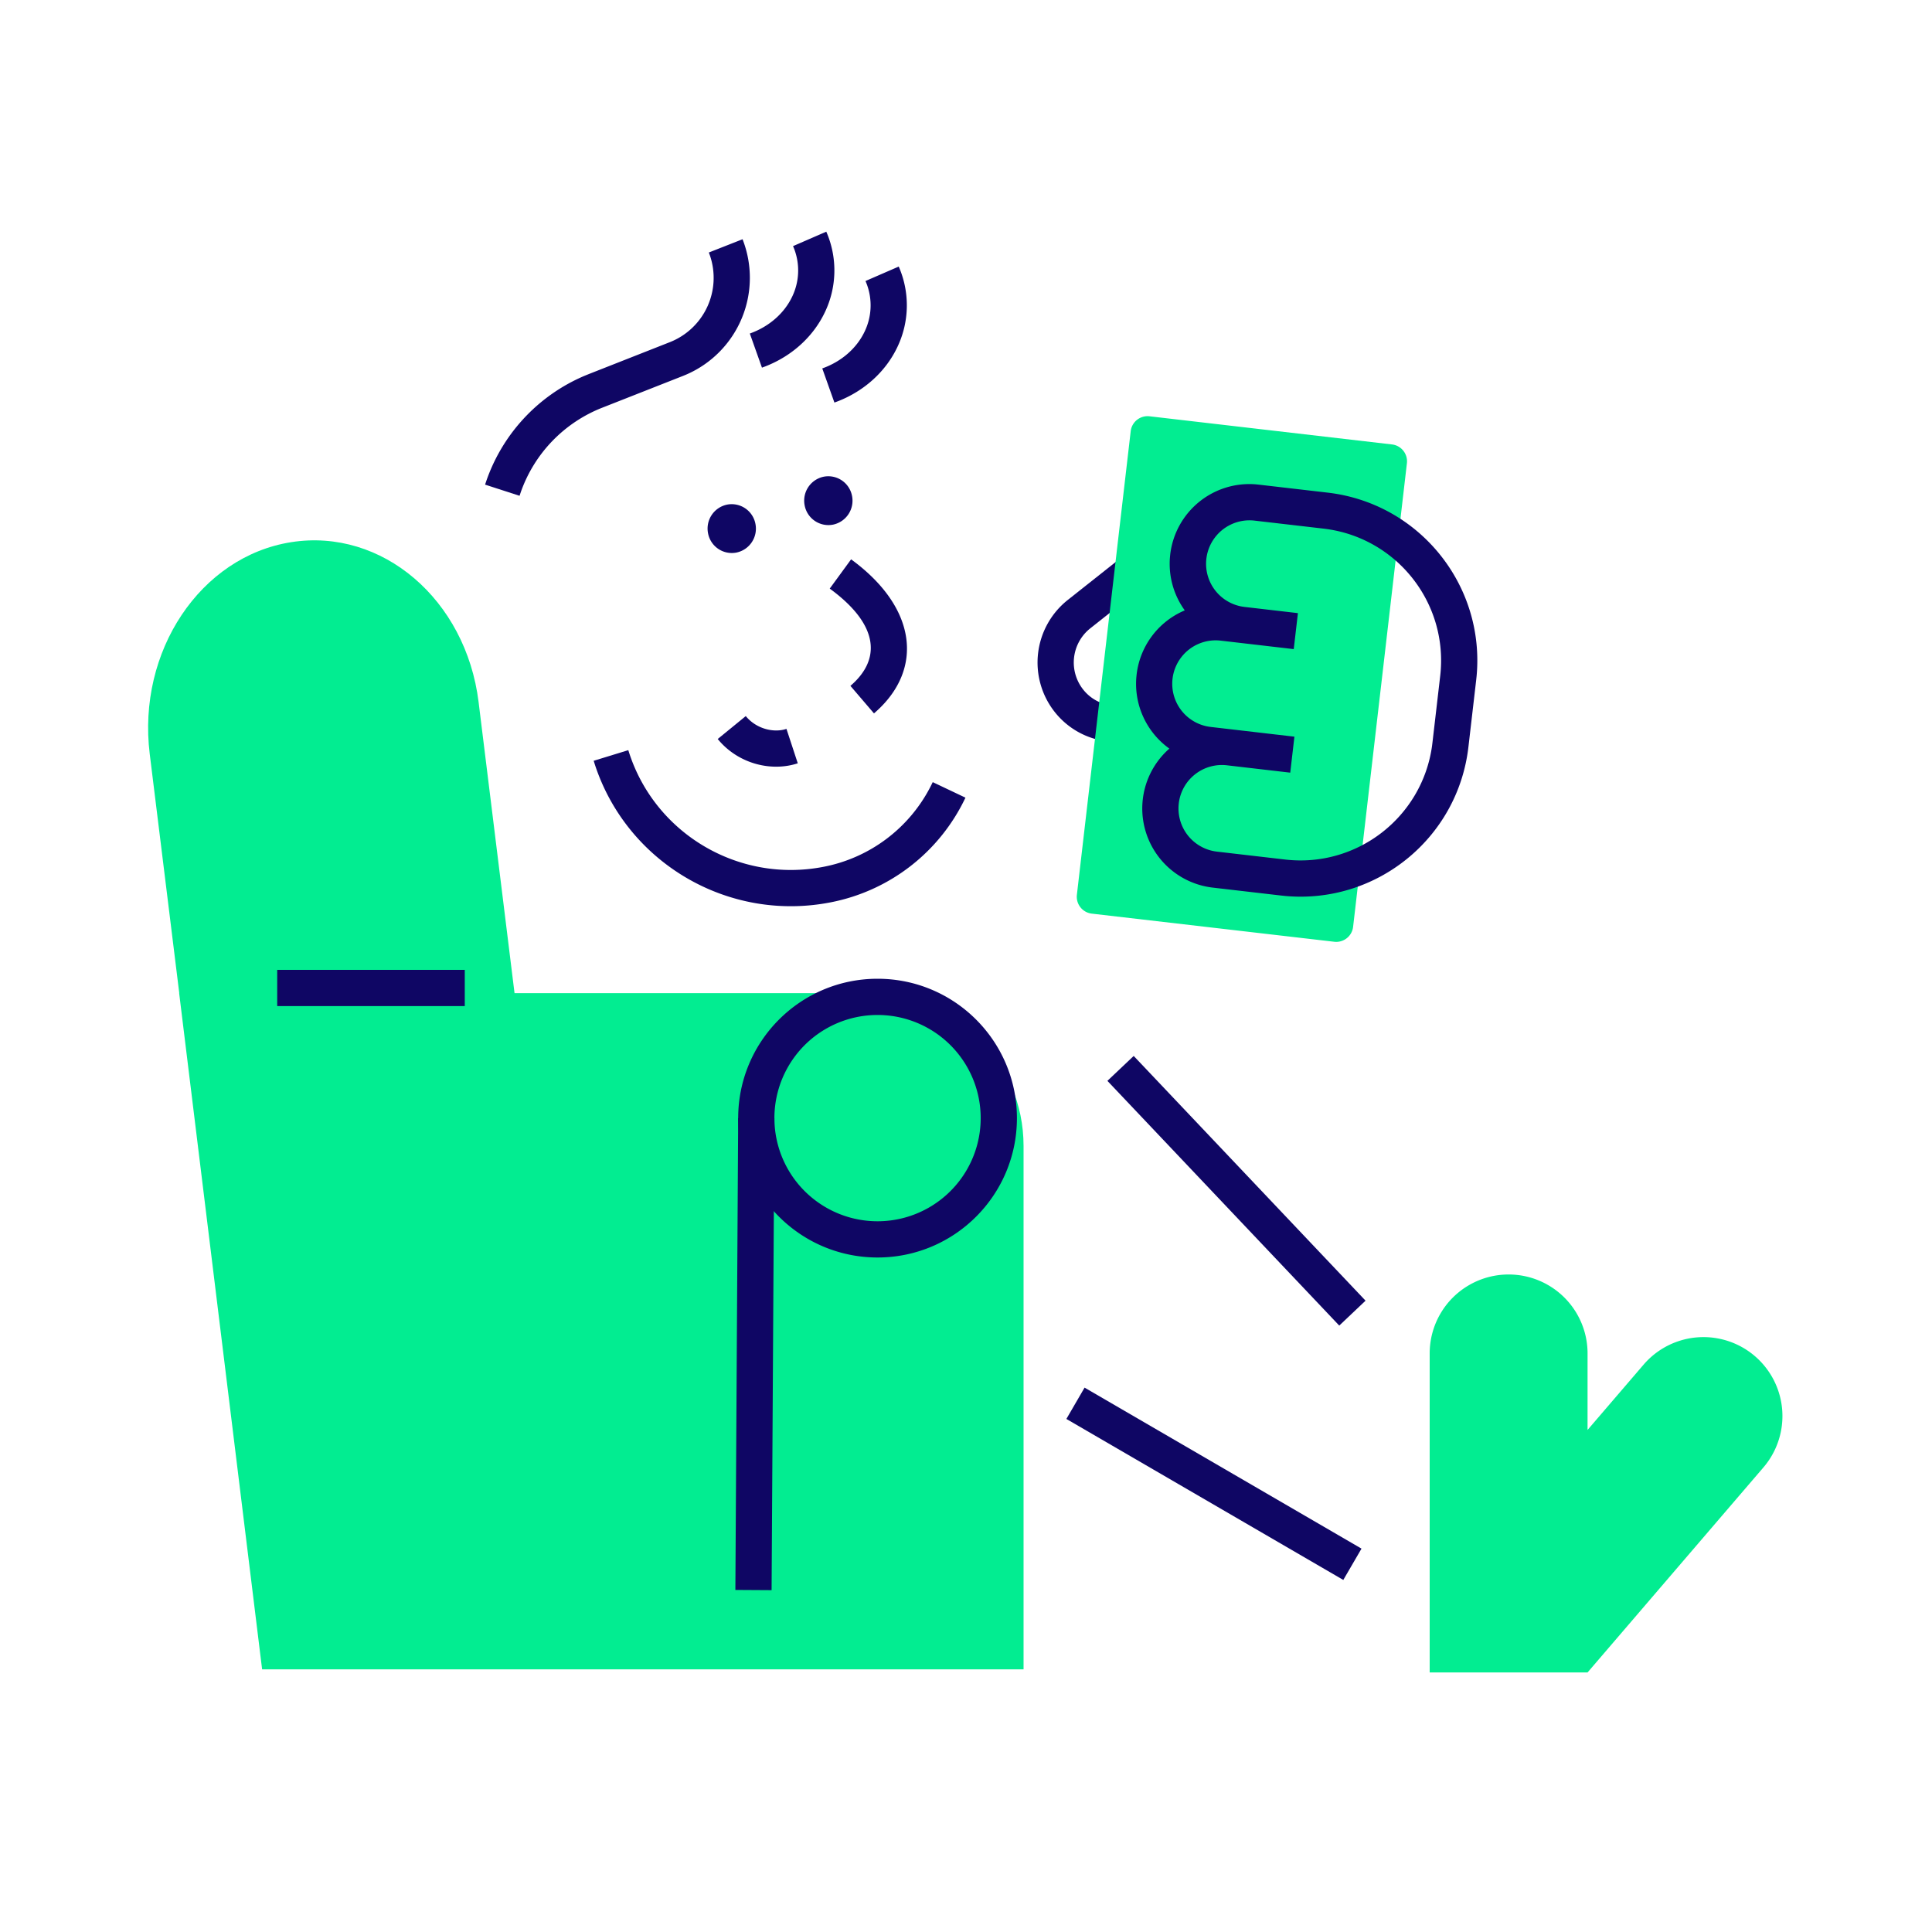
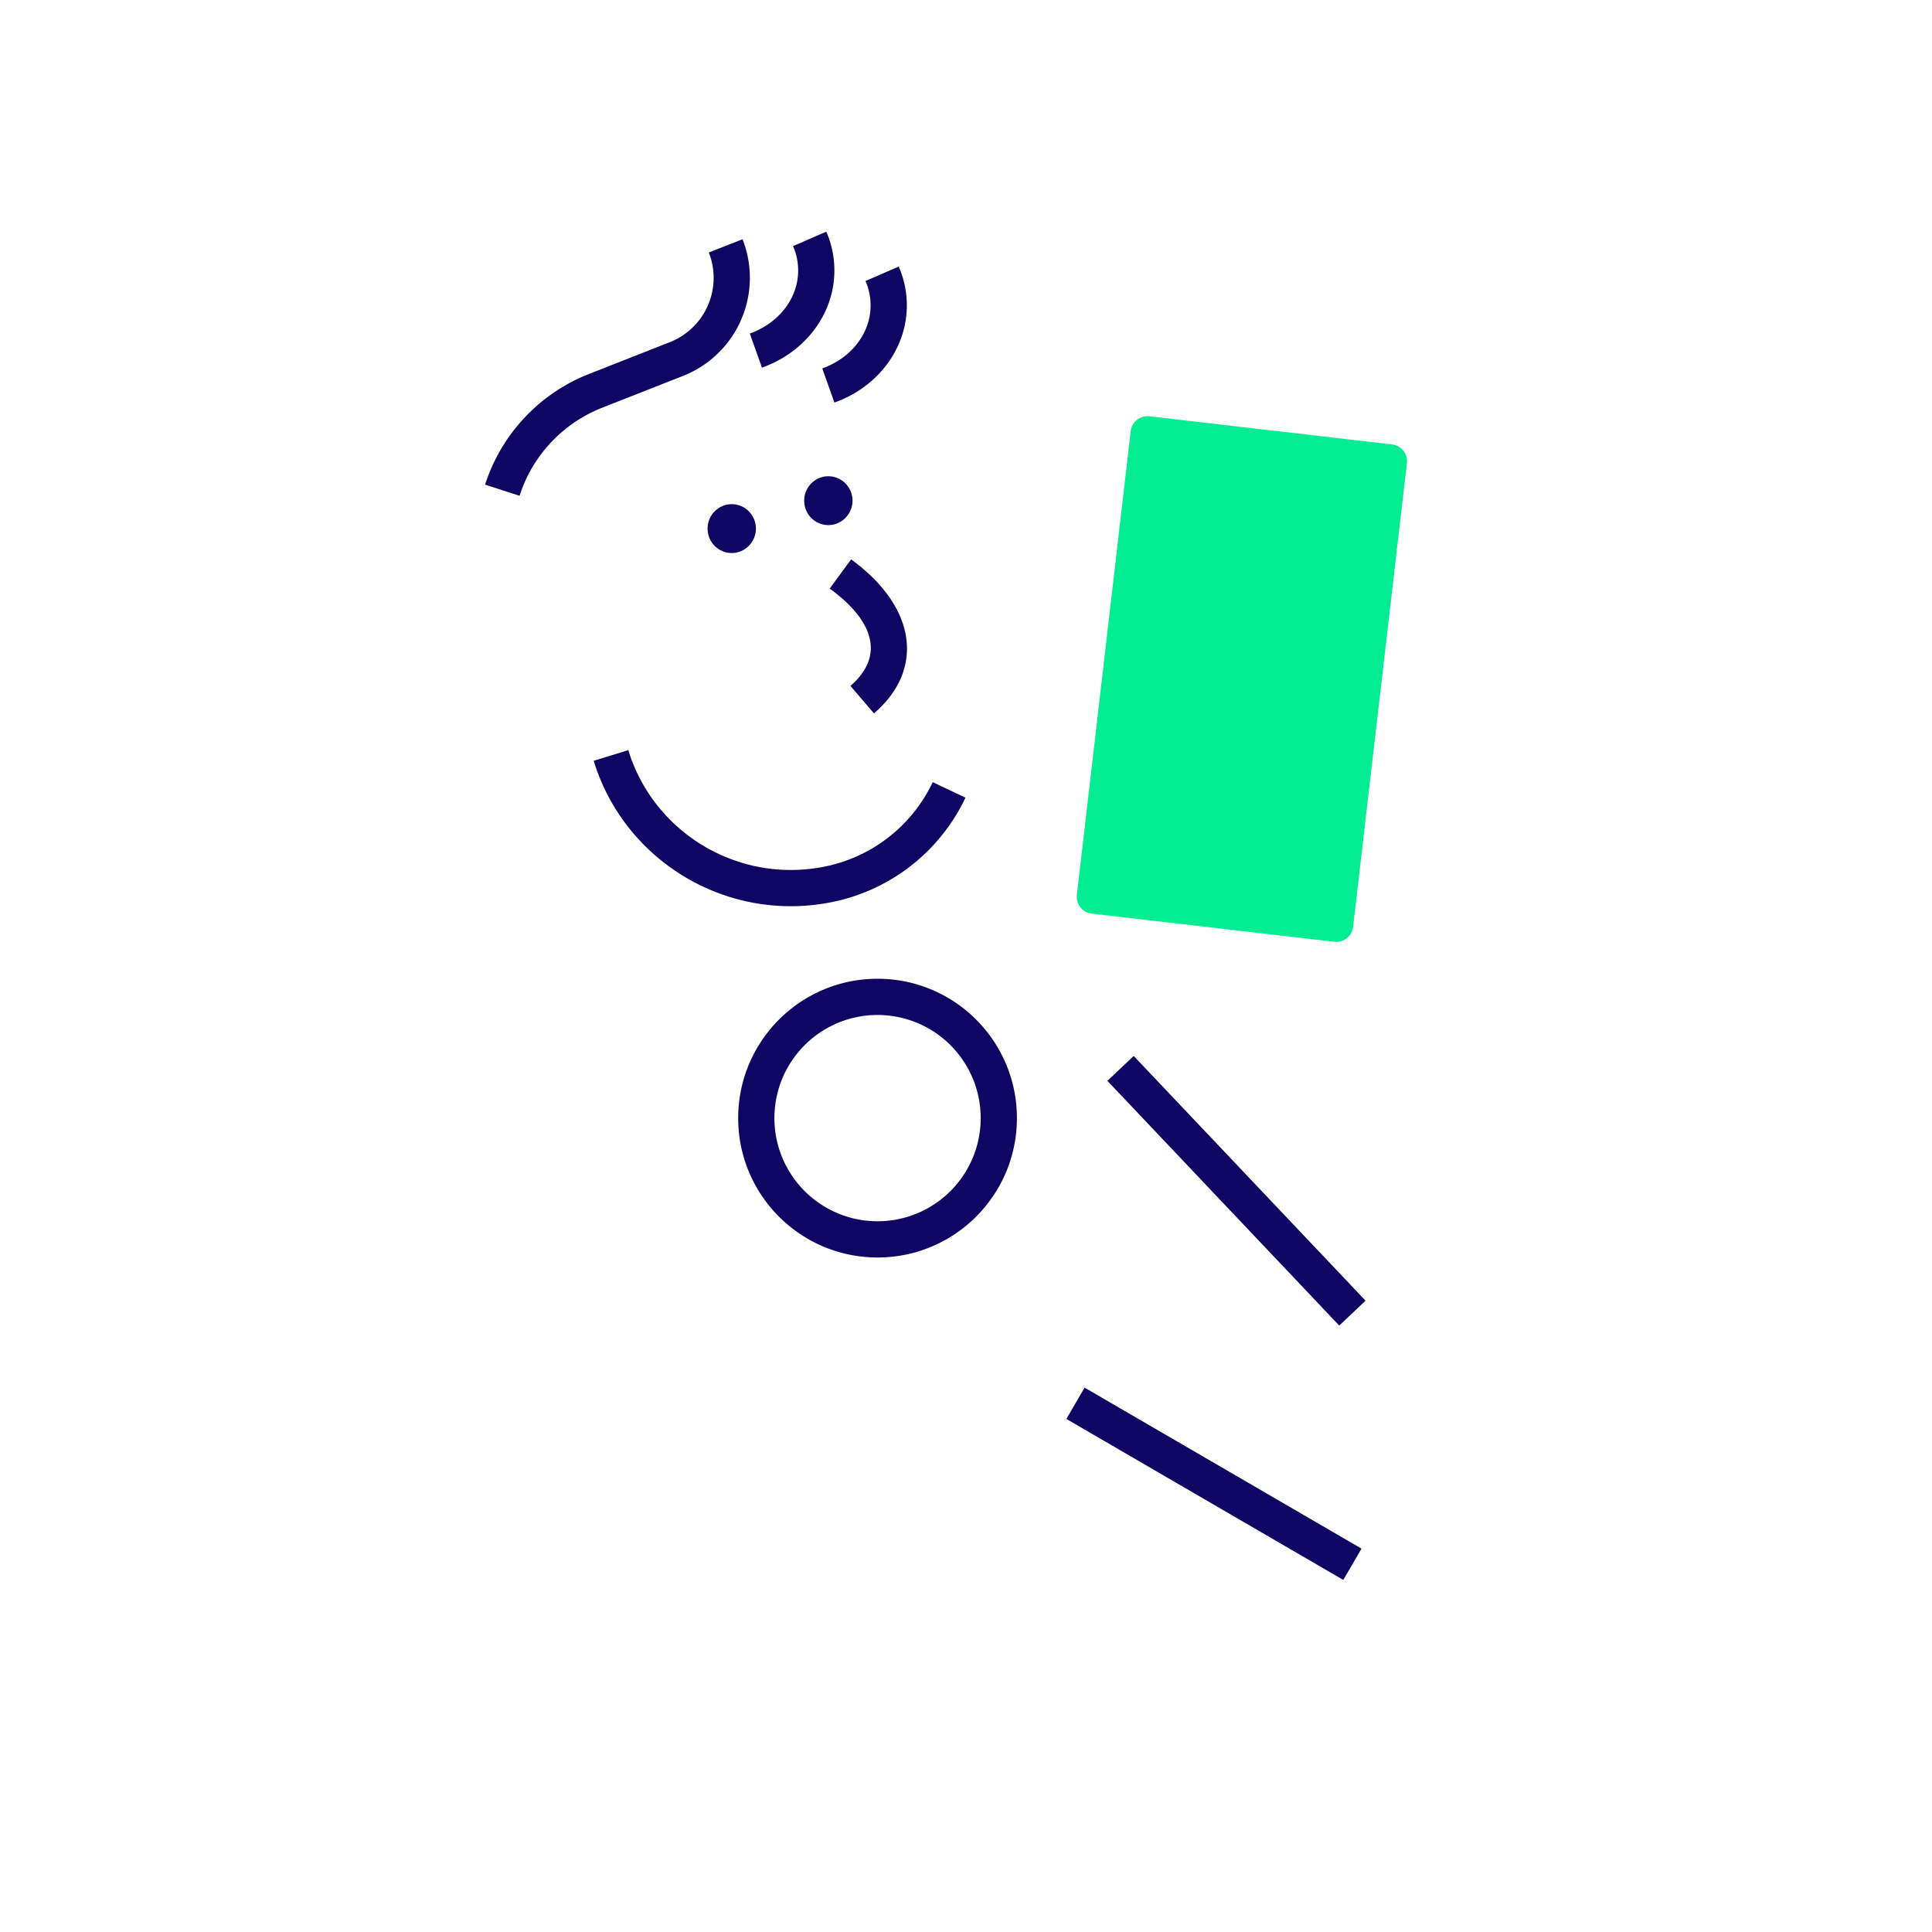
<svg xmlns="http://www.w3.org/2000/svg" width="160" height="160" viewBox="0 0 160 160">
  <g fill="none" fill-rule="evenodd">
    <path d="M0 0h160v160H0z" />
-     <path d="m39.635 58.144 2.977 24.105 29.472.001c7.004 0 12.683 5.667 12.683 12.656v43.341h-63.06l-6.87-55.997h.009L12.4 62.44C11.35 53.94 16.596 46.085 24.116 44.9c7.522-1.187 14.469 4.743 15.52 13.245z" fill="#02ED91" />
-     <path d="m92.466 46.489-4.034 3.194a6.612 6.612 0 0 0-1.078 9.288 6.524 6.524 0 0 0 9.165 1.063l7.934-6.283-5.12-6.465a4.889 4.889 0 0 0-6.867-.797zm4.516 2.66 3.257 4.112-5.582 4.422a3.524 3.524 0 0 1-4.951-.575 3.612 3.612 0 0 1 .588-5.073l4.034-3.195a1.889 1.889 0 0 1 2.654.308z" fill="#0F0664" fill-rule="nonzero" />
    <path d="m110.5 77.993-20.082-2.33a1.406 1.406 0 0 1-1.235-1.559L93.64 35.71a1.406 1.406 0 0 1 1.558-1.235l20.082 2.332c.77.09 1.323.787 1.234 1.558l-4.456 38.394a1.406 1.406 0 0 1-1.559 1.234" fill="#02ED91" />
-     <path d="m103.992 40.11.235.024 5.729.664c7.578.88 13.037 7.655 12.328 15.213l-.033.311-.644 5.546c-.88 7.578-7.655 13.038-15.213 12.328l-.31-.033-5.649-.655a6.598 6.598 0 0 1-3.671-11.442l.079-.071-.066-.046a6.597 6.597 0 0 1-2.671-5.845l.023-.236a6.593 6.593 0 0 1 3.747-5.211l.241-.108-.084-.12a6.572 6.572 0 0 1-1.144-4.267l.023-.235a6.599 6.599 0 0 1 7.08-5.817zm-6.37 26.428a3.598 3.598 0 0 0 2.97 3.963l.19.027 5.647.655c5.94.69 11.324-3.489 12.162-9.375l.036-.286.644-5.545c.69-5.941-3.489-11.325-9.375-12.162l-.286-.037-5.728-.664a3.598 3.598 0 0 0-1.02 7.12l.19.028 4.436.515-.346 2.98-6.044-.702a3.598 3.598 0 0 0-1.02 7.121l.19.027 1.689.196 5.241.609-.346 2.98-5.241-.609a3.598 3.598 0 0 0-3.99 3.16zM61.762 59.303c.81.992 2.14 1.37 3.188 1.113l.182-.053.936 2.85c-2.133.702-4.768.082-6.453-1.804l-.177-.207 2.324-1.899z" fill="#0F0664" fill-rule="nonzero" />
    <path d="M58.638 44.168a2.001 2.001 0 0 0 2.35 1.593 2.023 2.023 0 0 0 1.574-2.377 2.002 2.002 0 0 0-2.35-1.593 2.023 2.023 0 0 0-1.574 2.377M66.638 41.856a2.001 2.001 0 0 0 2.35 1.592 2.023 2.023 0 0 0 1.574-2.377 2.001 2.001 0 0 0-2.35-1.592 2.023 2.023 0 0 0-1.574 2.377" fill="#0F0664" />
    <path d="M52.034 62.126c2.1 6.851 9.094 11.055 16.201 9.653a12.652 12.652 0 0 0 8.855-6.691l.155-.315 2.71 1.286a15.654 15.654 0 0 1-11.14 8.664c-8.505 1.677-16.88-3.267-19.547-11.396l-.102-.322 2.868-.88zM70.485 46.322c5.476 4 5.984 9.073 2.092 12.583l-.198.175-1.951-2.28c2.532-2.168 2.351-4.98-1.478-7.88l-.235-.175 1.77-2.423zM61.495 19.813a8.73 8.73 0 0 1-4.646 11.2l-.279.116-6.69 2.633a11.673 11.673 0 0 0-6.741 6.967l-.112.33-2.854-.924a14.675 14.675 0 0 1 8.244-9.016l.364-.148 6.69-2.634a5.725 5.725 0 0 0 3.329-7.16l-.097-.266 2.792-1.098zM68.429 19.186a8.01 8.01 0 0 1-.133 6.707c-.966 2.007-2.72 3.589-4.894 4.442l-.3.112-1.005-2.826c1.581-.563 2.836-1.658 3.496-3.029a5.006 5.006 0 0 0 .188-3.953l-.104-.257 2.752-1.196zM74.429 22.076a8.01 8.01 0 0 1-.133 6.708c-.966 2.007-2.72 3.588-4.894 4.442l-.3.112-1.005-2.827c1.581-.562 2.836-1.657 3.496-3.028a5.006 5.006 0 0 0 .188-3.954l-.104-.257 2.752-1.196z" fill="#0F0664" fill-rule="nonzero" />
-     <path d="M118.4 138.505v-26.42a6.537 6.537 0 0 1 13.075 0l-.001 6.338 4.64-5.408a6.537 6.537 0 1 1 9.924 8.512l-14.563 16.978H118.4z" fill="#02ED91" />
    <path fill="#0F0664" fill-rule="nonzero" d="m89.82 114.917 22.934 13.334-1.508 2.593-22.933-13.333zM93.889 87.45l19.2 20.266-2.178 2.063-19.2-20.267zM72.675 81.056c-6.375 0-11.542 5.167-11.542 11.542 0 6.374 5.167 11.542 11.542 11.542s11.542-5.168 11.542-11.542c0-6.375-5.167-11.542-11.542-11.542zm0 3a8.542 8.542 0 1 1 0 17.084 8.542 8.542 0 0 1 0-17.084z" />
-     <path fill="#0F0664" fill-rule="nonzero" d="m61.133 92.589 3 .018-.233 39.083-3-.018zM38.49 80.32v3H22.957v-3z" />
  </g>
</svg>